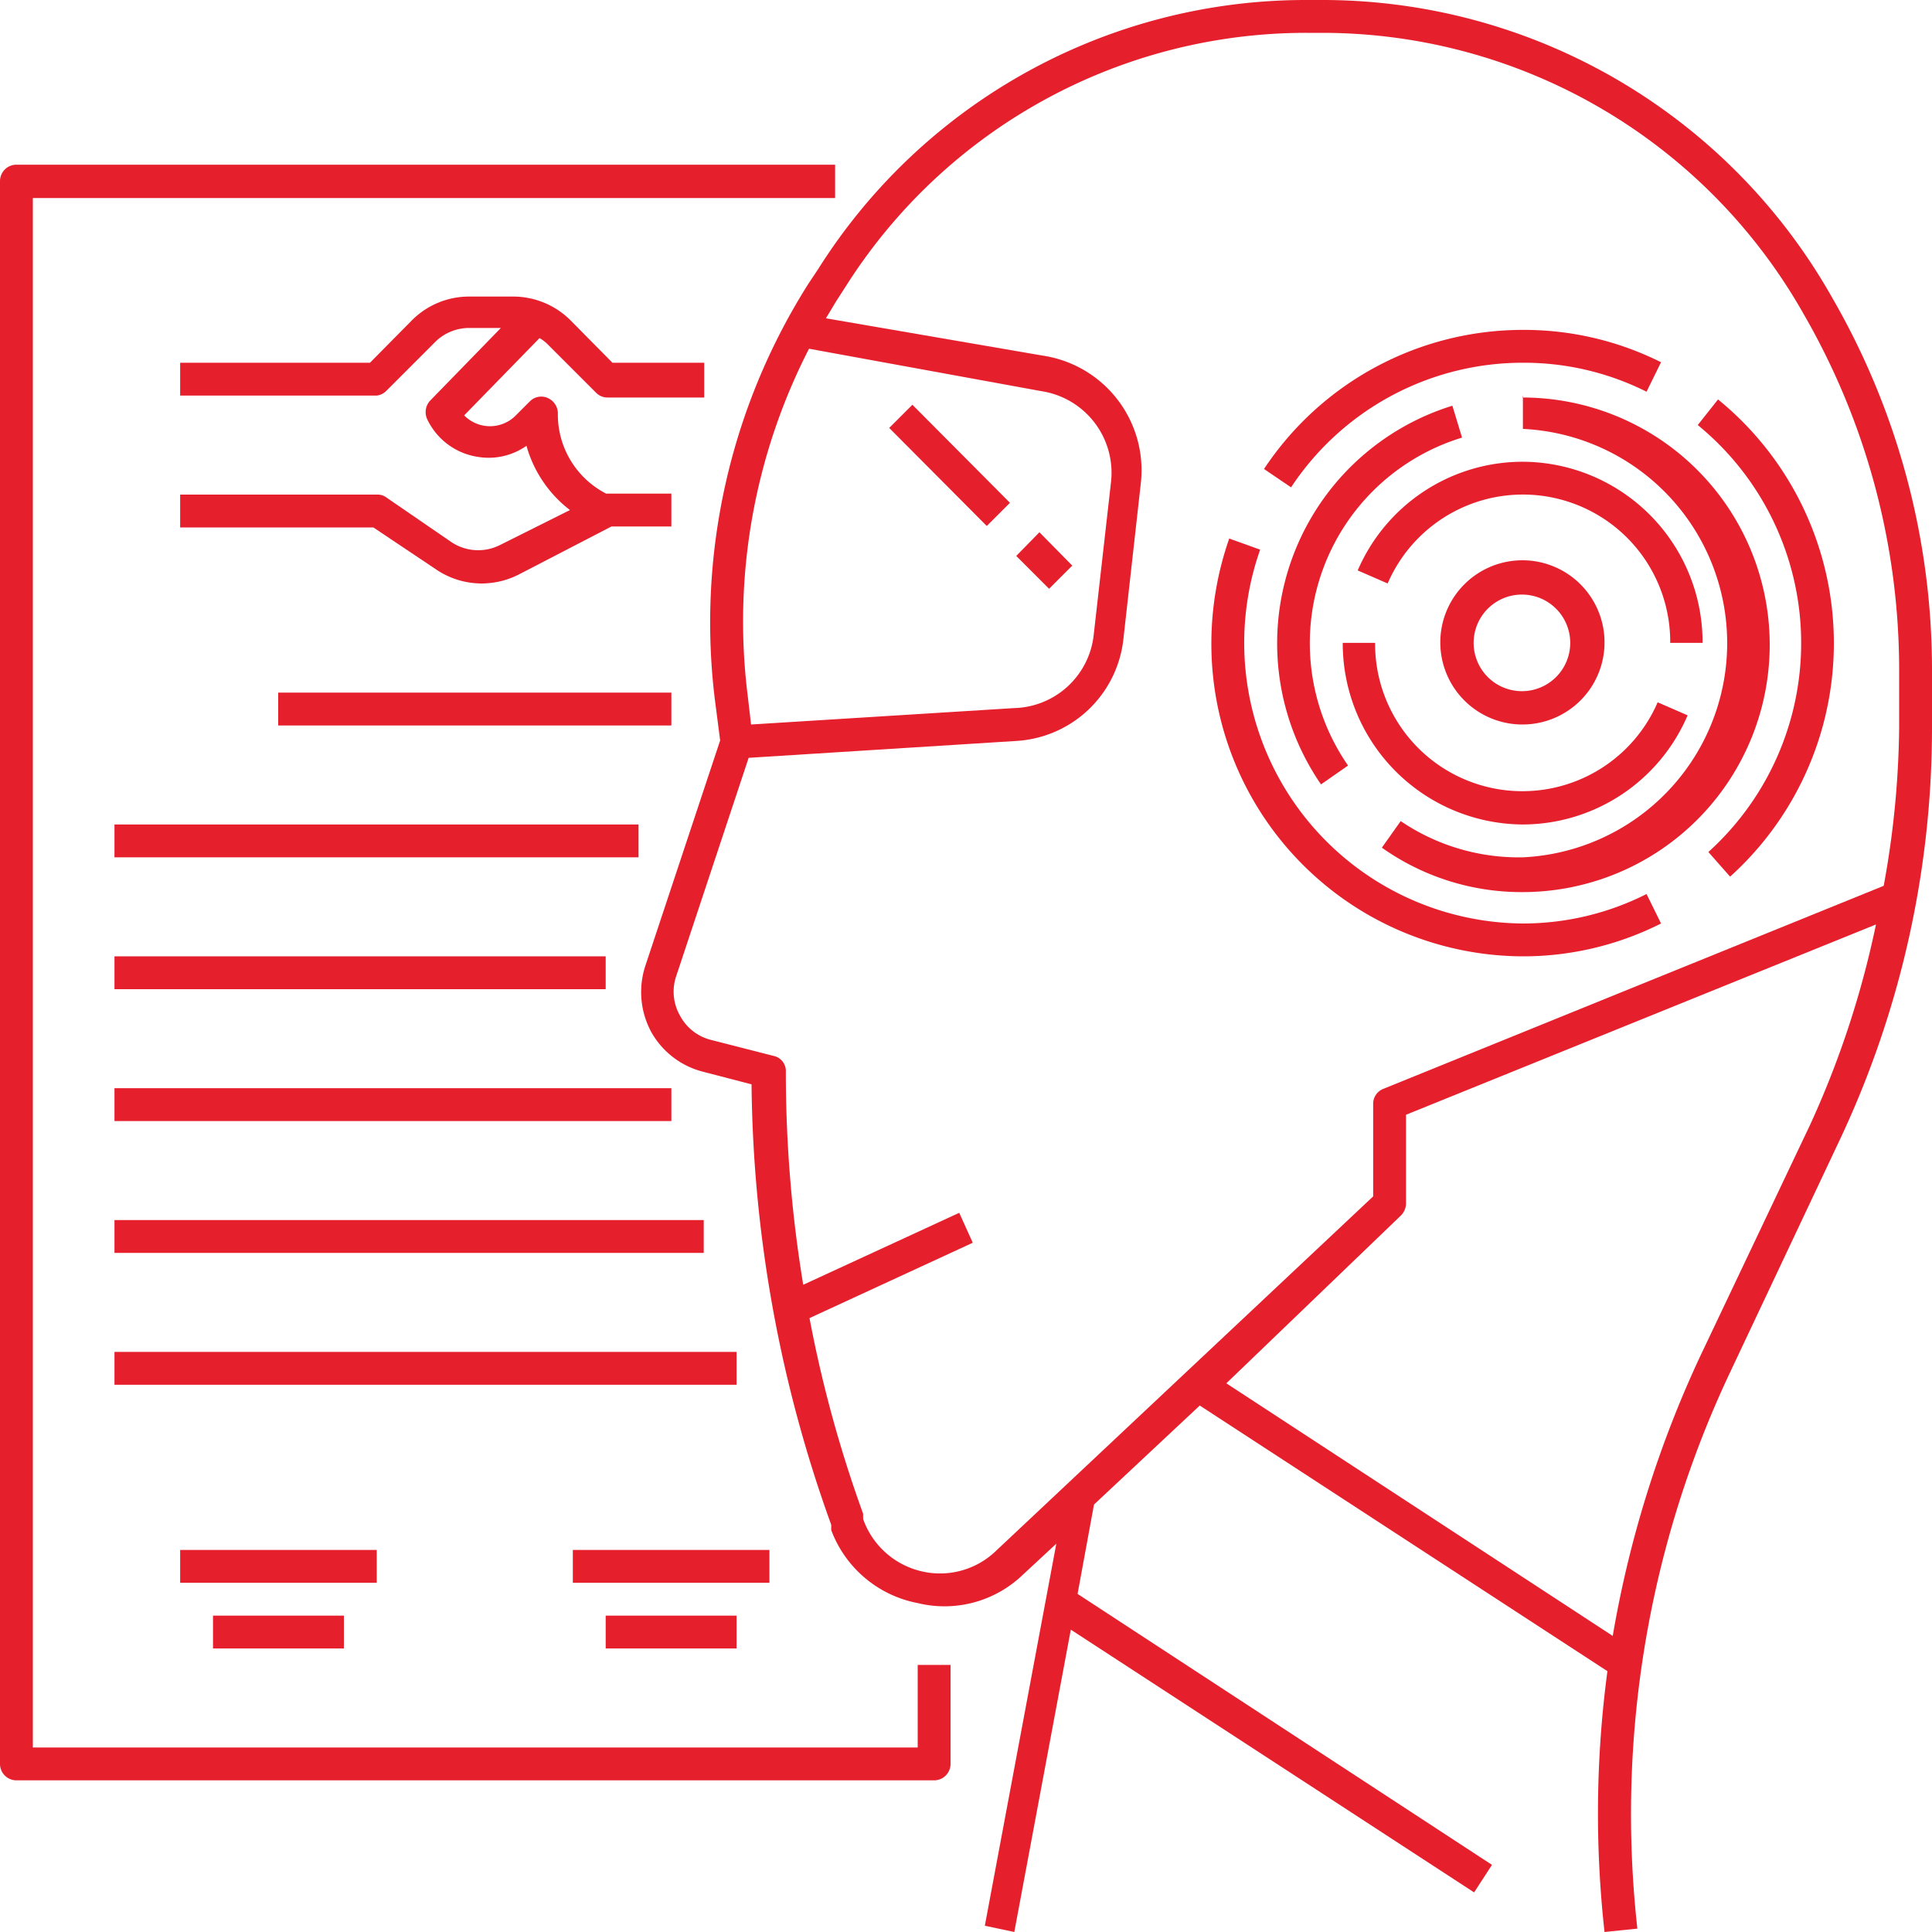
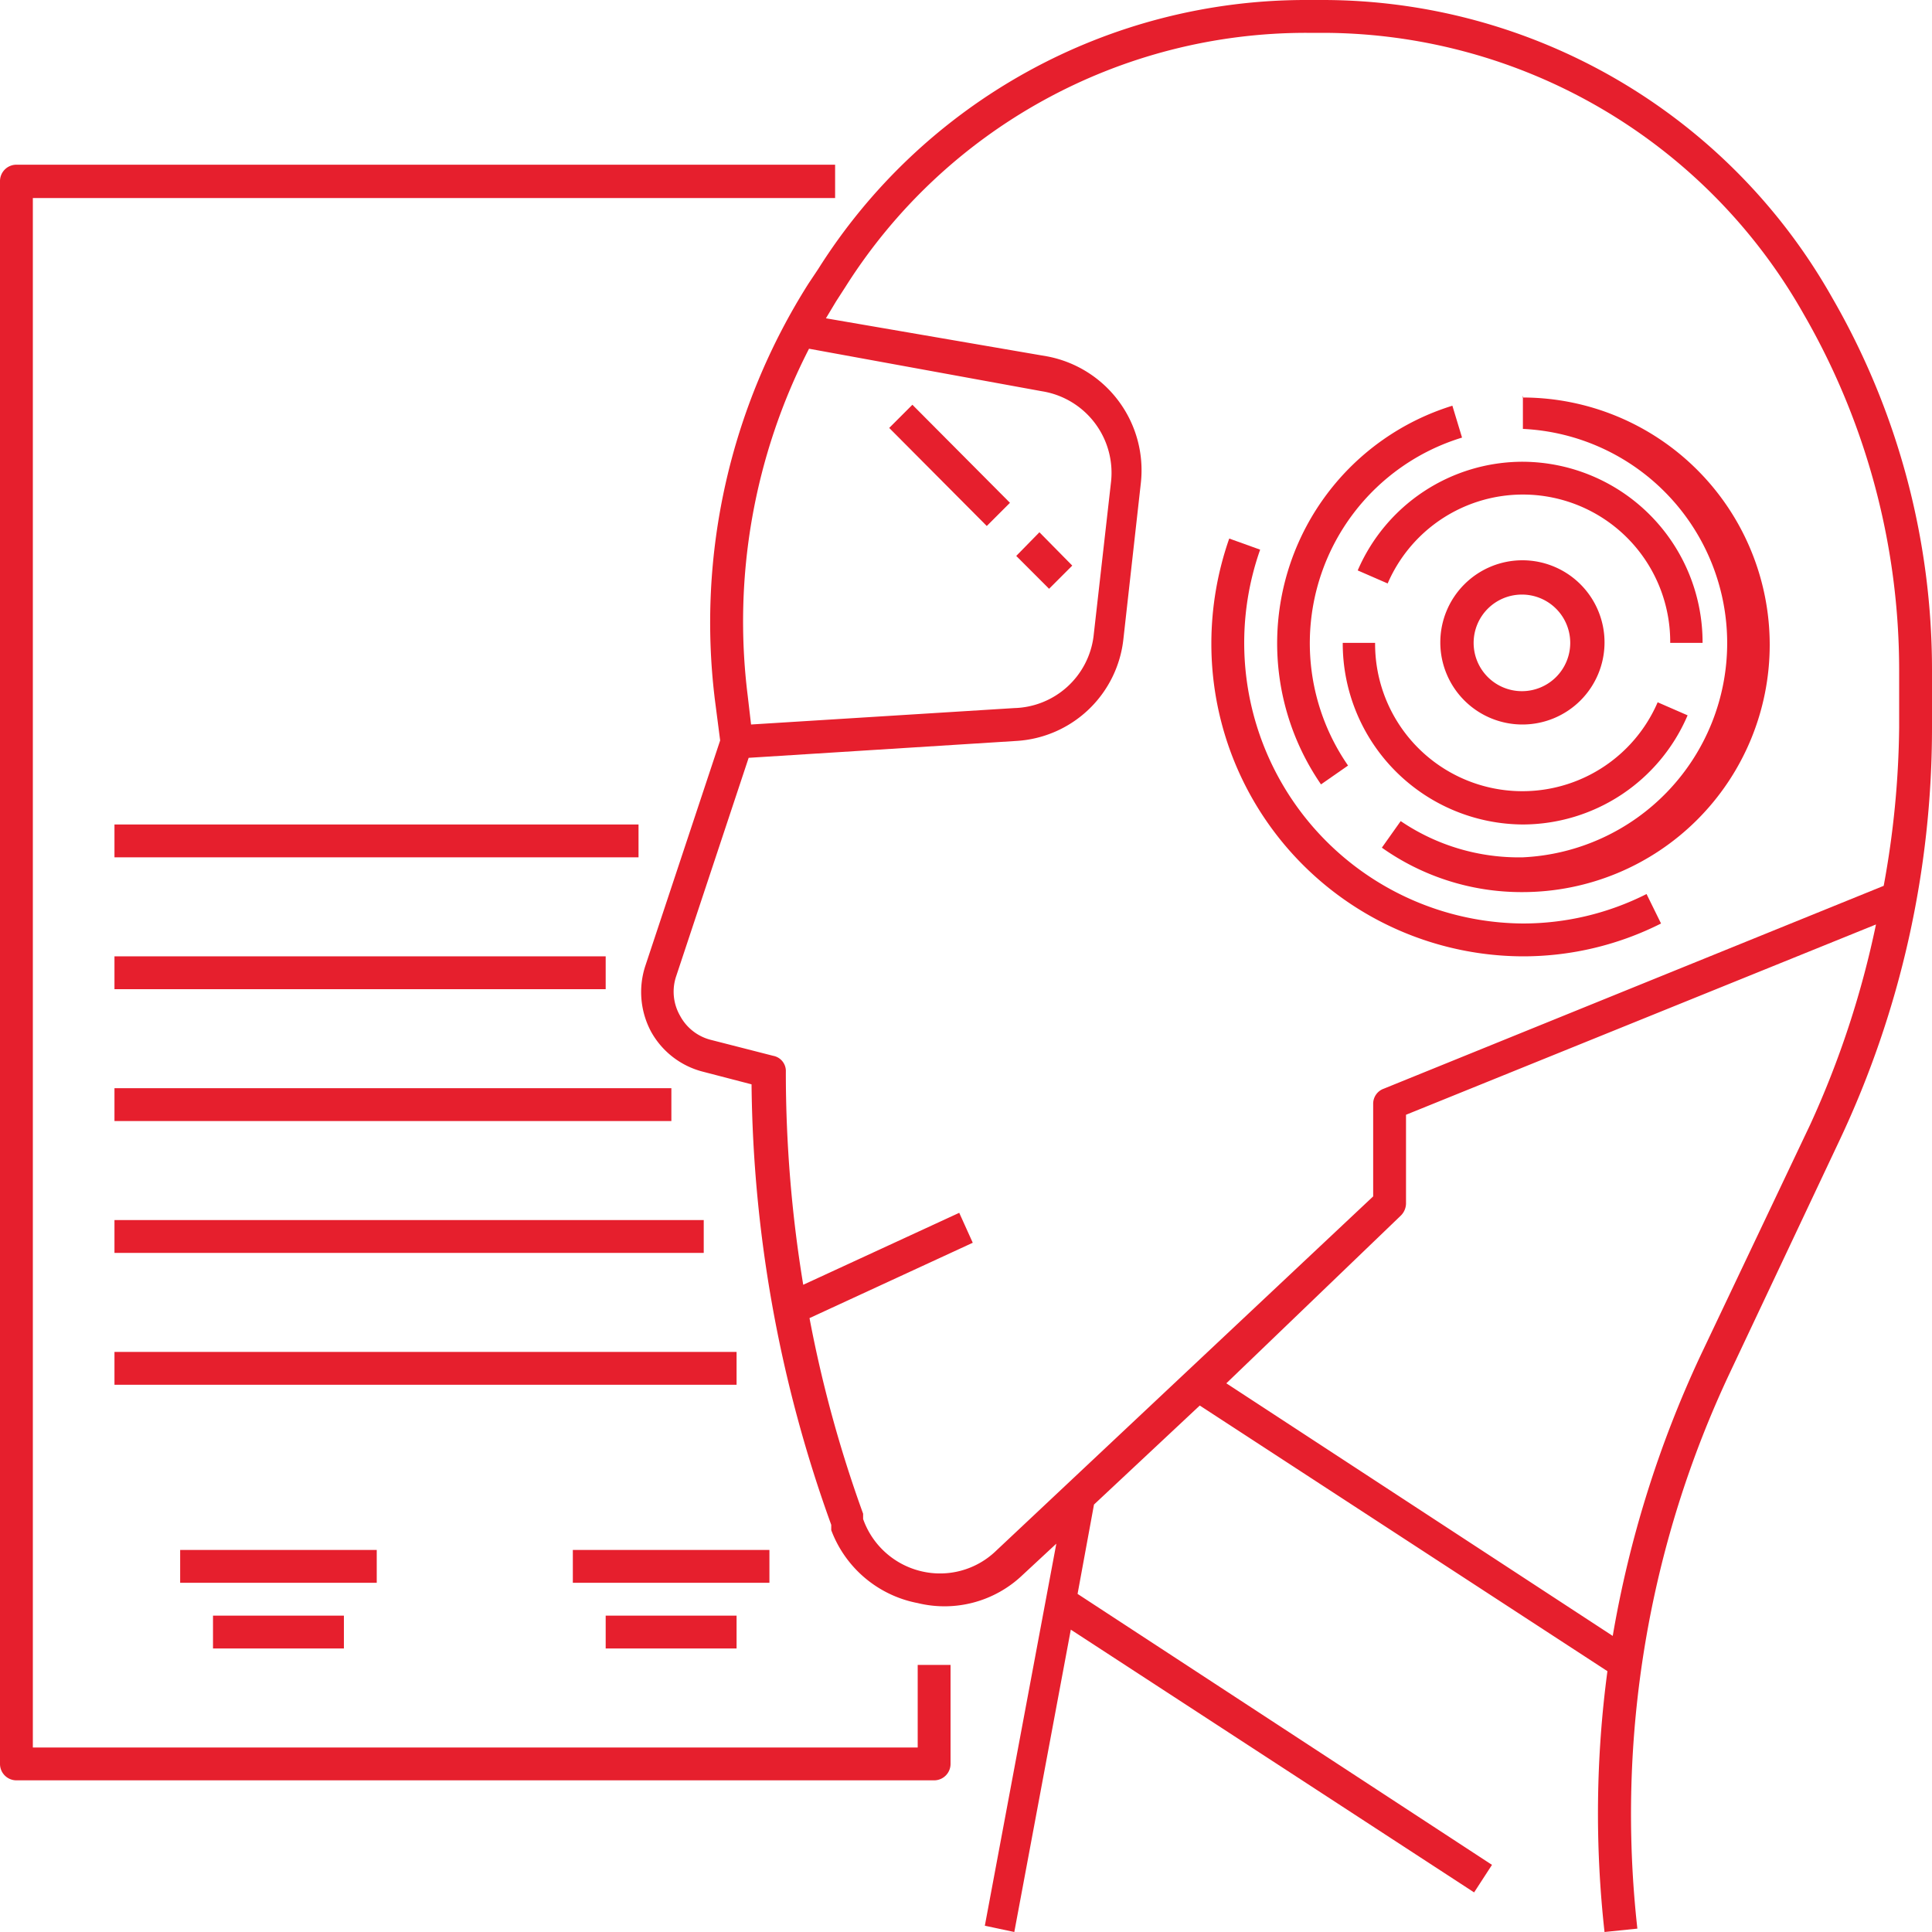
<svg xmlns="http://www.w3.org/2000/svg" id="Layer_1" data-name="Layer 1" viewBox="0 0 40 40">
  <defs>
    <style>.cls-1{fill:#e61f2d;}</style>
  </defs>
  <path class="cls-1" d="M38,6.28l-.08-.14A12.12,12.12,0,0,0,27.42,0h-.37A11.93,11.93,0,0,0,16.94,5.57l-.2.3a13.11,13.11,0,0,0-1.94,8.61l.11.85L13.36,20a1.74,1.74,0,0,0,.12,1.36,1.71,1.71,0,0,0,1.08.83l1,.26a27.53,27.53,0,0,0,1.65,9.12l0,.11A2.39,2.39,0,0,0,19,33.19a2.34,2.34,0,0,0,2.17-.58l.7-.65-1.48,7.91L21,40l1.17-6.26,8.35,5.44.37-.57L22.31,33l.34-1.85,2.19-2.05,8.44,5.5A22.26,22.26,0,0,0,33.22,40l.68-.07a21.42,21.42,0,0,1,1.93-11.54l2.26-4.79A20,20,0,0,0,40,15.06V13.87A15.4,15.4,0,0,0,38,6.28Zm-21.25.94,4.82.88A1.71,1.71,0,0,1,23,10l-.36,3.18A1.7,1.7,0,0,1,21,14.66L15.55,15l-.07-.6A12.37,12.37,0,0,1,16.75,7.22ZM37.48,23.28l-2.27,4.78a22.67,22.67,0,0,0-1.82,5.81l-8-5.23L29,25.17a.36.36,0,0,0,.11-.25V23.08l9.73-3.94A19.42,19.42,0,0,1,37.48,23.28Zm1.84-8.22A19,19,0,0,1,39,18.34l-10.35,4.2a.33.33,0,0,0-.22.31v1.92l-7.81,7.34a1.67,1.67,0,0,1-1.55.42,1.69,1.69,0,0,1-1.2-1.08l0-.11a26.12,26.12,0,0,1-1.11-4.05l3.38-1.56-.28-.62L16.63,26.6a27.05,27.05,0,0,1-.36-4.41.32.32,0,0,0-.26-.33l-1.29-.33a1,1,0,0,1-.64-.5,1,1,0,0,1-.08-.82l1.5-4.52,5.55-.35a2.37,2.37,0,0,0,2.21-2.12L23.62,10a2.4,2.4,0,0,0-1.93-2.62L17.1,6.59l.21-.35.2-.31A11.28,11.28,0,0,1,27.05.68h.37a11.45,11.45,0,0,1,9.91,5.8l.08.14a14.74,14.74,0,0,1,1.91,7.25Z" />
  <polygon class="cls-1" points="21.04 11.51 21.52 11.02 22.2 11.71 21.72 12.19 21.04 11.51" />
  <polygon class="cls-1" points="18.41 8.86 18.89 8.38 20.91 10.41 20.43 10.89 18.41 8.86" />
-   <path class="cls-1" d="M31.53,7.51a5.67,5.67,0,0,1,2.56.6l.3-.61a6.33,6.33,0,0,0-2.86-.67,6.43,6.43,0,0,0-5.36,2.88l.56.38A5.75,5.75,0,0,1,31.53,7.51Z" />
  <path class="cls-1" d="M31.53,19.12a5.81,5.81,0,0,1-5.44-7.74l-.64-.23a6.58,6.58,0,0,0-.37,2.16,6.47,6.47,0,0,0,6.45,6.49,6.34,6.34,0,0,0,2.86-.68l-.3-.61A5.68,5.68,0,0,1,31.53,19.12Z" />
-   <path class="cls-1" d="M35.57,8.27l-.42.53a5.83,5.83,0,0,1,.22,8.84l.45.51a6.51,6.51,0,0,0-.25-9.88Z" />
  <path class="cls-1" d="M31.53,8.19v.69a4.44,4.44,0,0,1,0,8.87A4.35,4.35,0,0,1,29,17l-.39.55a5,5,0,0,0,2.91.92,5.12,5.12,0,0,0,0-10.24Z" />
  <path class="cls-1" d="M30.27,9.06l-.2-.66a5.15,5.15,0,0,0-2.72,7.84l.56-.39a4.45,4.45,0,0,1,2.36-6.79Z" />
-   <path class="cls-1" d="M31.53,17.07a3.72,3.72,0,0,0,3.41-2.26l-.62-.27a3.05,3.05,0,0,1-5.85-1.23H27.8A3.75,3.75,0,0,0,31.53,17.07Z" />
+   <path class="cls-1" d="M31.53,17.07a3.72,3.72,0,0,0,3.41-2.26l-.62-.27a3.05,3.05,0,0,1-5.85-1.23H27.8A3.75,3.75,0,0,0,31.53,17.07" />
  <path class="cls-1" d="M31.53,9.56a3.72,3.72,0,0,0-3.42,2.25l.62.27a3.05,3.05,0,0,1,5.85,1.23h.67A3.74,3.74,0,0,0,31.53,9.56Z" />
  <path class="cls-1" d="M33.22,13.31A1.7,1.7,0,1,0,31.53,15,1.7,1.7,0,0,0,33.22,13.31Zm-2.71,0a1,1,0,1,1,1,1A1,1,0,0,1,30.51,13.31Z" />
-   <path class="cls-1" d="M11.34,7.13l1,1a.33.33,0,0,0,.24.1h2V7.51h-1.9l-.86-.87a1.68,1.68,0,0,0-1.2-.5H9.71a1.67,1.67,0,0,0-1.19.5l-.86.87H3.73v.68H7.8A.33.33,0,0,0,8,8.09l1-1a1,1,0,0,1,.71-.3h.66L8.91,8.29a.35.35,0,0,0-.06.4,1.39,1.39,0,0,0,1.05.77,1.36,1.36,0,0,0,1-.23,2.54,2.54,0,0,0,.9,1.33l-1.46.73a1,1,0,0,1-1-.07L8,10.3a.3.3,0,0,0-.18-.06H3.73v.68h4l1.3.87a1.68,1.68,0,0,0,.94.29,1.7,1.7,0,0,0,.76-.18l1.93-1H13.9v-.68H12.62l-.07,0a1.84,1.84,0,0,1-1-1.67.35.35,0,0,0-.21-.31.33.33,0,0,0-.37.07l-.29.29a.75.75,0,0,1-1.07,0L11.17,7A.75.75,0,0,1,11.34,7.13Z" />
  <path class="cls-1" d="M19,36.18H.68V4.1H17.29V3.41H.34A.34.34,0,0,0,0,3.75V36.52a.34.34,0,0,0,.34.34h19a.34.34,0,0,0,.34-.34V34.47H19Z" />
-   <rect class="cls-1" x="5.76" y="14.34" width="8.14" height="0.68" />
  <rect class="cls-1" x="2.37" y="17.07" width="10.85" height="0.68" />
  <rect class="cls-1" x="2.37" y="19.8" width="10.17" height="0.68" />
  <rect class="cls-1" x="2.37" y="22.53" width="11.53" height="0.68" />
  <rect class="cls-1" x="2.37" y="25.26" width="12.2" height="0.68" />
  <rect class="cls-1" x="2.37" y="27.99" width="12.88" height="0.68" />
  <rect class="cls-1" x="3.73" y="32.09" width="4.07" height="0.68" />
  <rect class="cls-1" x="4.41" y="33.45" width="2.71" height="0.68" />
  <rect class="cls-1" x="11.86" y="32.09" width="4.07" height="0.68" />
  <rect class="cls-1" x="12.54" y="33.45" width="2.71" height="0.68" />
</svg>